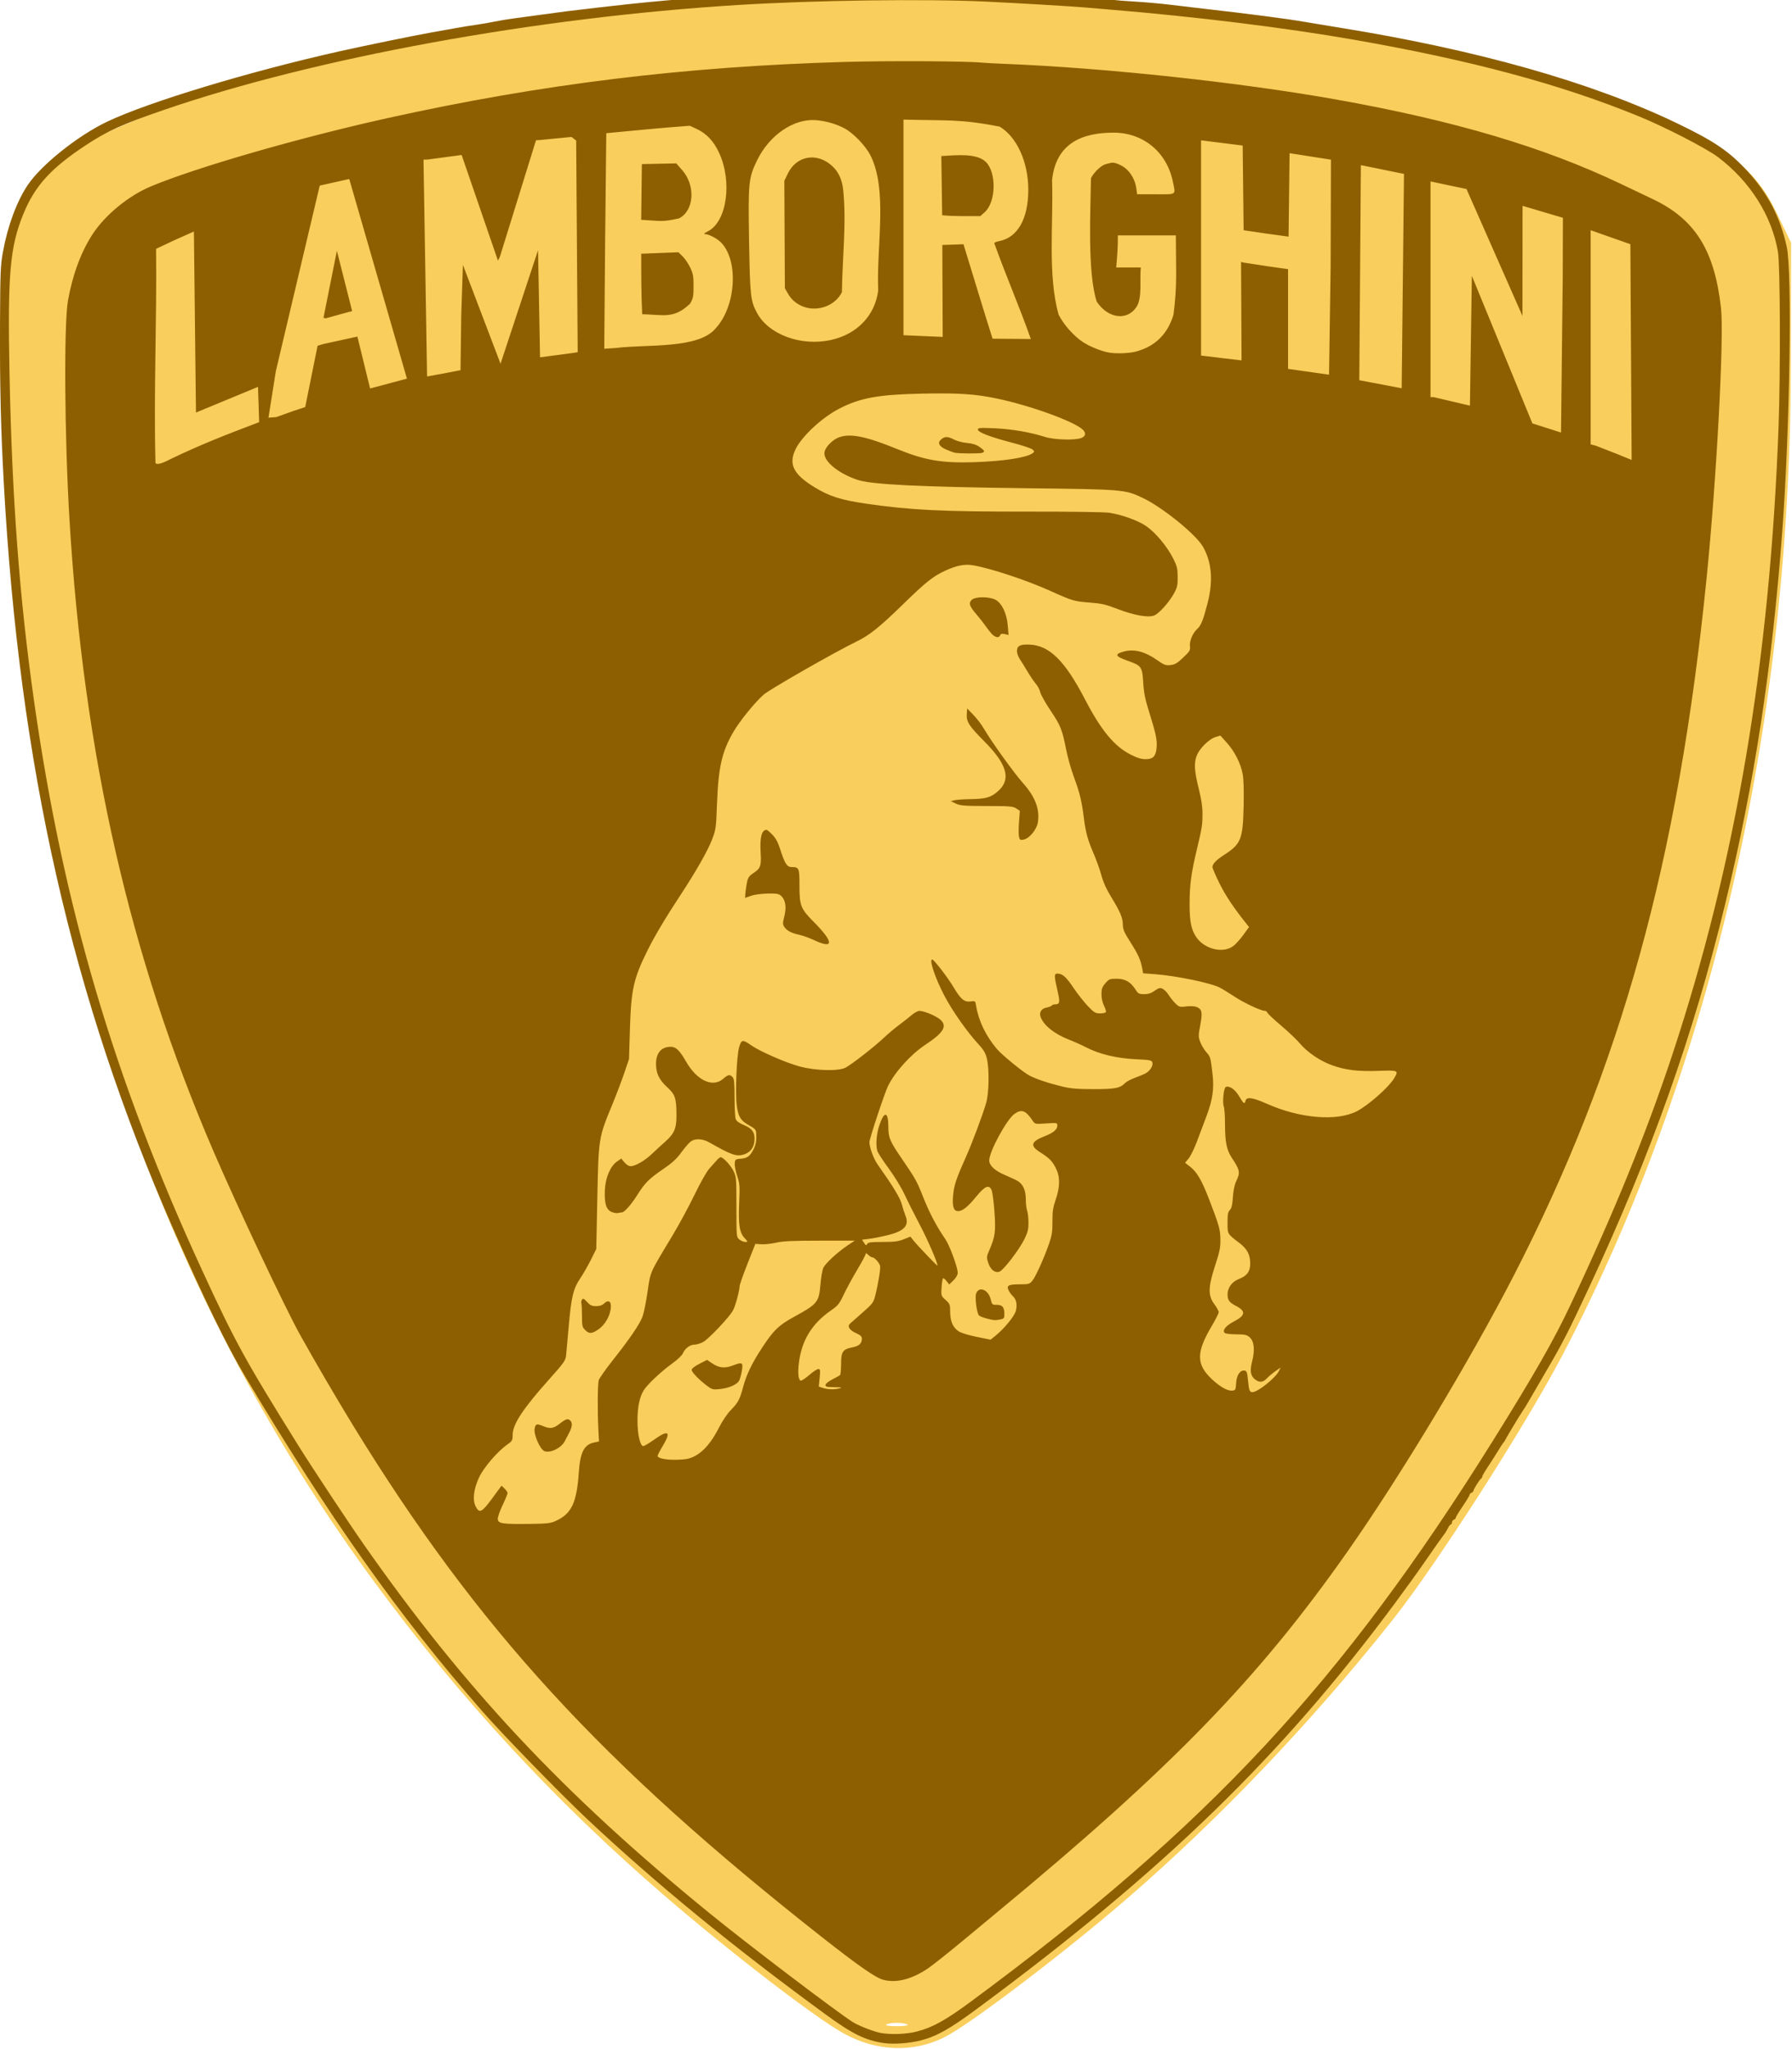
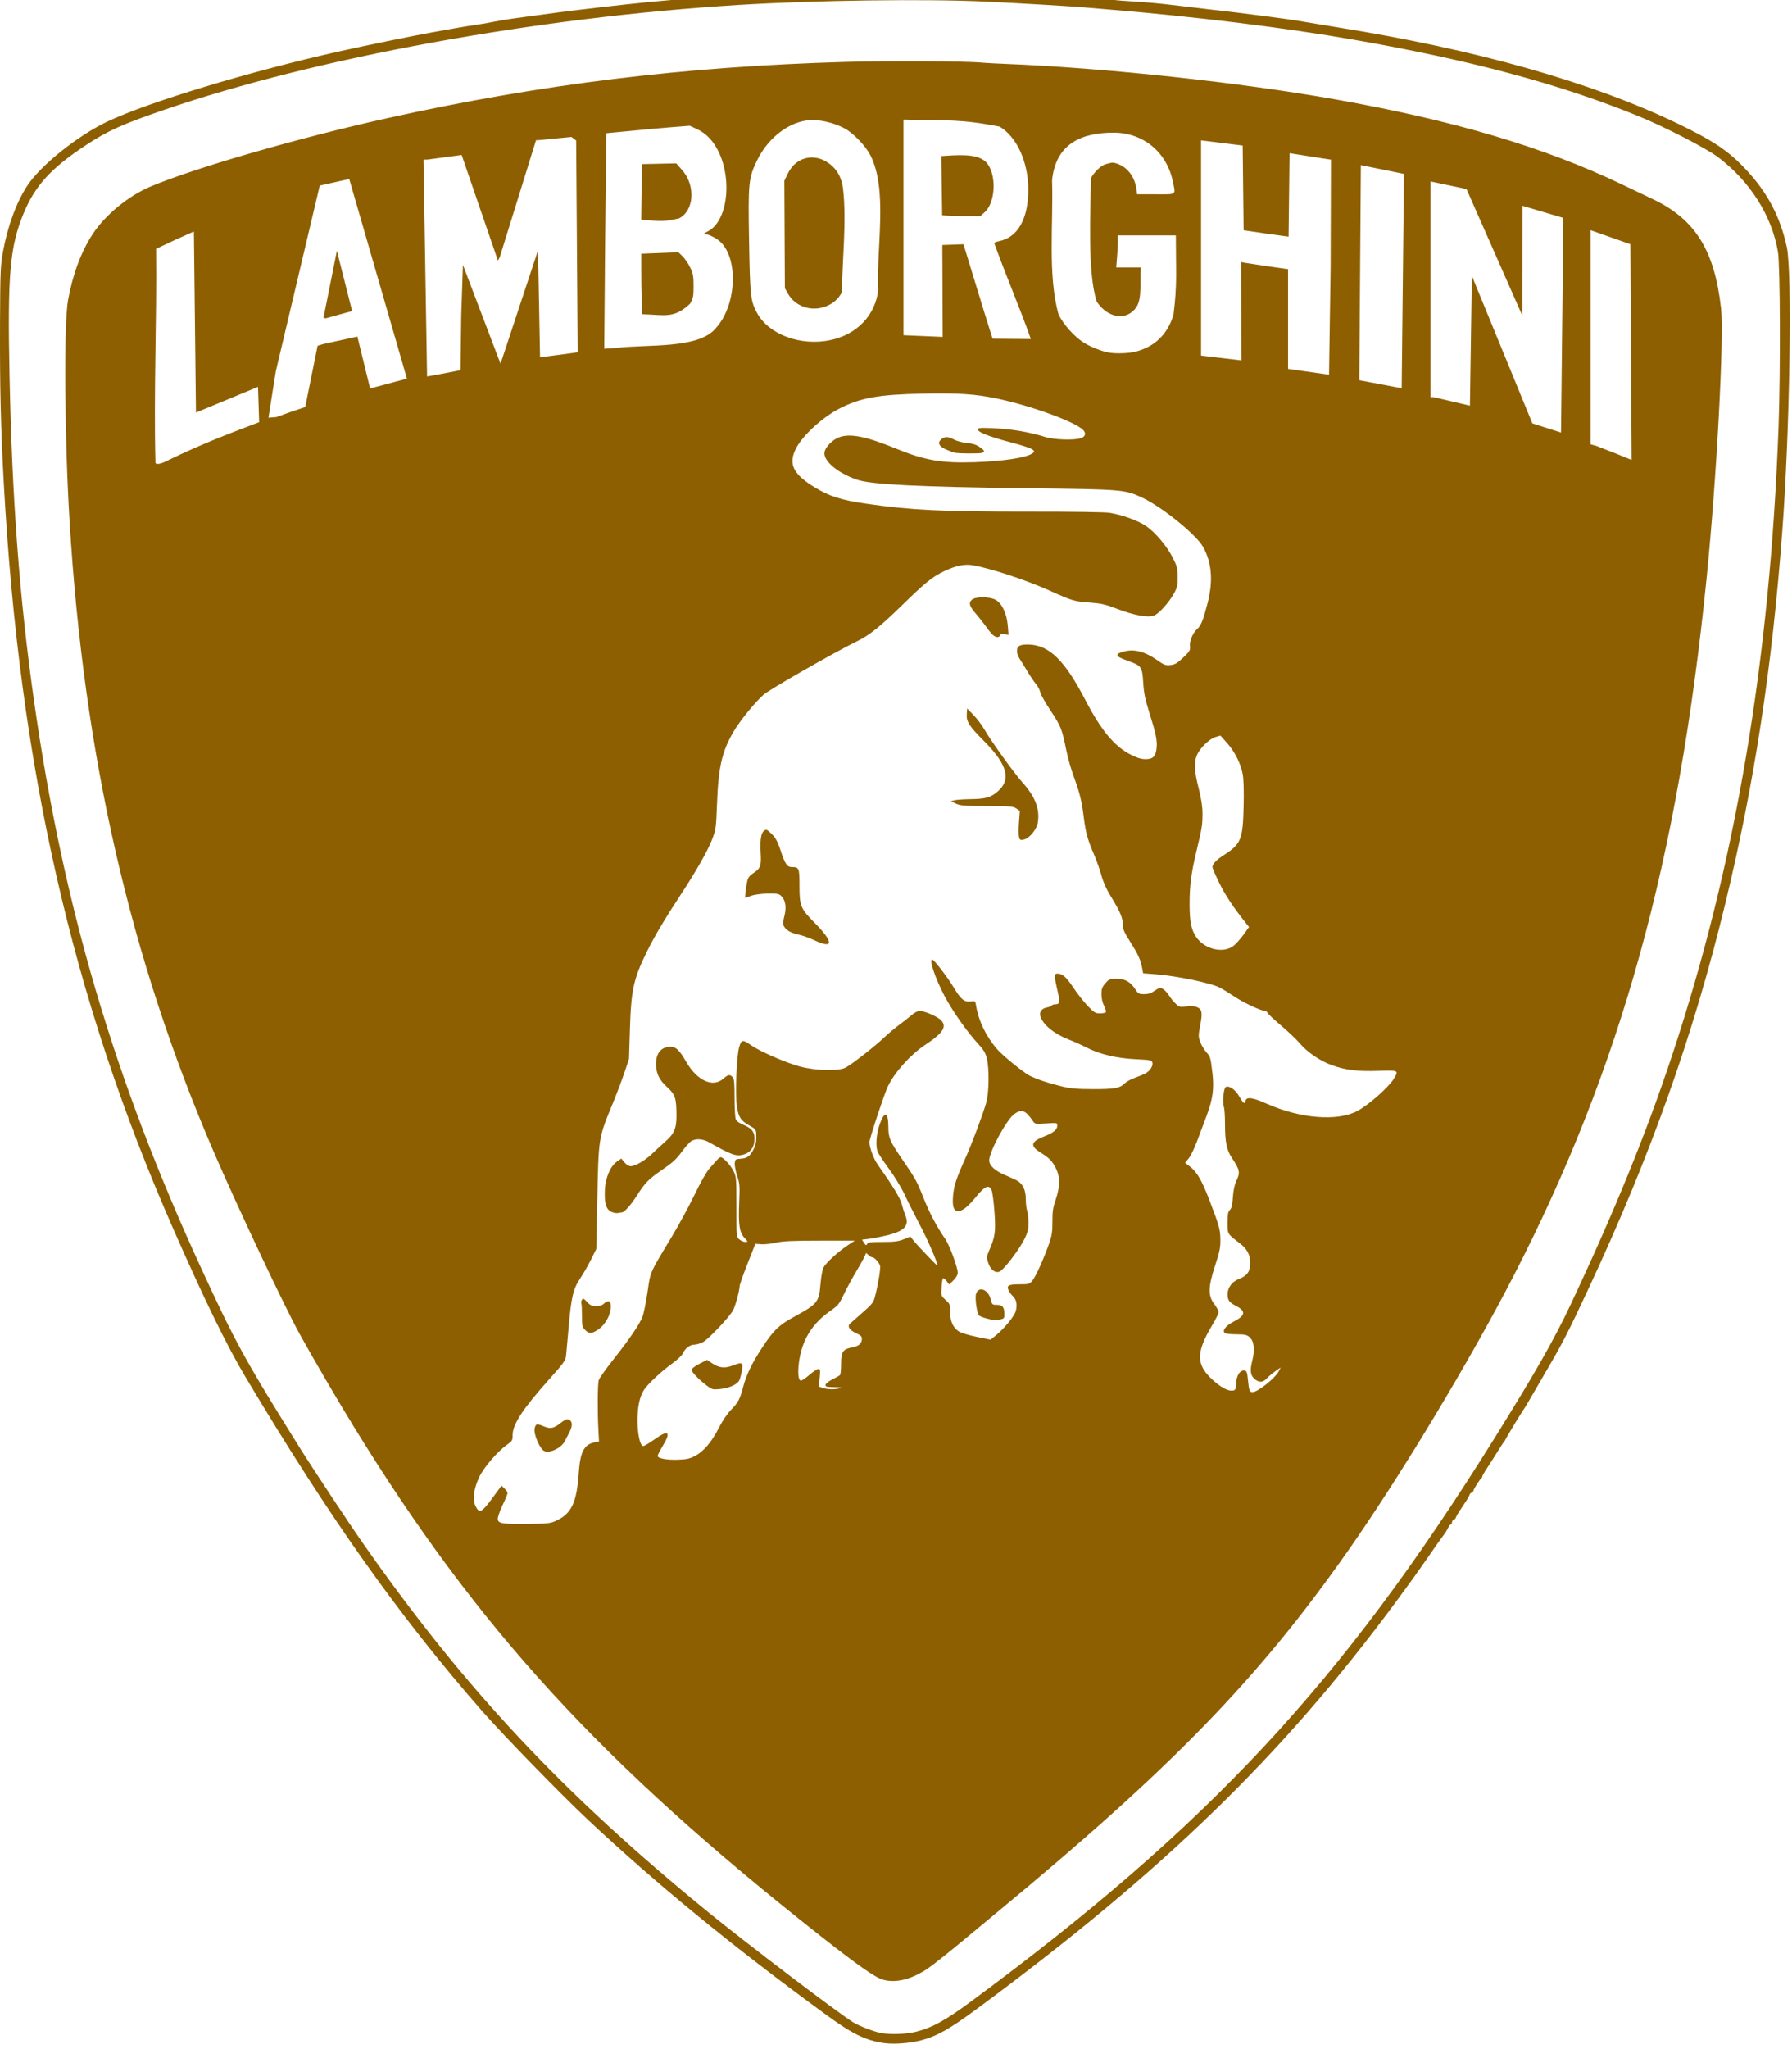
<svg xmlns="http://www.w3.org/2000/svg" version="1.1" viewBox="0 0 350 400">
  <g transform="matrix(1.03 0 0 1.03 -5.461 -6.802)">
-     <path d="m165.14 391.9c-5.506-3.093-21.234-15.186-33.724-25.932-20.731-17.834-38.91-37.476-55.175-59.614-35.003-47.642-56.649-103.07-66.113-169.28-4.516-31.594-6.268-75.724-3.397-85.572 1.817-6.234 5.952-12.039 11.181-15.697 5.652-3.954 23.703-11.074 39.895-15.736 34.312-9.879 72.209-14.611 117.18-14.634 57.329-0.028 104.25 7.624 143.83 23.457 14.132 5.653 19.361 9.706 23.442 18.172l2.681 5.562-0.063 24.331c-0.176 67.617-15.426 133.35-43.239 186.37-7.089 13.514-23.847 39.653-32.139 50.128-15.342 19.384-33.08 37.983-50.68 53.142-11.885 10.237-29.472 23.581-34.347 26.061-5.992 3.049-13.047 2.772-19.332-0.758zm11.895-1.738c-0.92-0.245-2.424-0.245-3.344 0-0.92 0.245-0.167 0.445 1.672 0.445s2.591-0.2 1.672-0.445z" fill="#f9ce5c" />
    <path d="m173.04 393.83c-3.599-0.505-6.034-1.692-11.178-5.447-17.629-12.869-32.198-24.8-45.248-37.056-5.006-4.702-16.002-16-19.865-20.412-15.789-18.032-28.888-36.514-44.927-63.387-3.535-5.923-7.848-14.772-13.738-28.185-19.126-43.56-29.115-87.536-32.062-141.16-0.574-10.438-0.764-18.486-0.715-30.31 0.04-9.777 0.088-10.952 0.555-13.532 0.884-4.884 2.595-9.512 4.67-12.626 2.567-3.853 9.531-9.412 15.108-12.061 7.877-3.741 27.064-9.535 44.352-13.394 4.694-1.048 13.954-2.943 17.095-3.5 0.921-0.163 2.857-0.51 4.304-0.771 1.446-0.261 3.383-0.577 4.304-0.702 0.92-0.125 2.427-0.386 3.347-0.58 0.921-0.194 2.642-0.479 3.825-0.632 1.183-0.153 3.658-0.488 5.499-0.743 1.841-0.255 3.831-0.523 4.423-0.594 5.772-0.692 7.642-0.908 11.476-1.325 19.456-2.114 45.306-3.111 63.957-2.467 8.189 0.283 26.767 1.355 28.238 1.631 0.408 0.077 2.237 0.224 4.065 0.327 1.827 0.104 4.828 0.372 6.67 0.597 1.841 0.225 4.8 0.574 6.575 0.776 8.328 0.946 15.557 1.886 18.649 2.427 1.118 0.195 4.077 0.684 6.575 1.085 26.314 4.226 48.104 10.384 64.316 18.176 7.012 3.371 9.814 5.265 13.222 8.938 3.974 4.284 6.34 8.805 7.583 14.491 1.053 4.817 0.58 34.833-0.85 53.897-1.952 26.017-5.313 47.915-10.87 70.809-6.005 24.738-14.059 47.402-25.769 72.512-3.96 8.491-5.033 10.578-8.319 16.181-1.766 3.011-3.264 5.587-3.33 5.723-0.066 0.137-0.442 0.741-0.837 1.342-0.395 0.602-0.846 1.311-1.004 1.576-0.158 0.265-0.749 1.249-1.315 2.186-0.566 0.937-1.072 1.813-1.124 1.947-0.053 0.134-0.163 0.298-0.244 0.365-0.082 0.067-0.621 0.888-1.198 1.825-0.577 0.937-1.462 2.323-1.967 3.08-0.505 0.757-0.919 1.487-0.919 1.622 0 0.135-0.081 0.282-0.179 0.326-0.245 0.111-1.494 2.085-1.494 2.361 0 0.122-0.161 0.286-0.359 0.362-0.197 0.077-0.359 0.252-0.359 0.388s-0.592 1.117-1.315 2.18-1.315 2.038-1.315 2.167c0 0.129-0.161 0.298-0.359 0.375-0.197 0.077-0.359 0.308-0.359 0.513 0 0.205-0.089 0.373-0.199 0.373s-0.351 0.301-0.538 0.669c-0.187 0.368-0.421 0.779-0.521 0.912-0.805 1.076-1.779 2.451-3.524 4.978-1.709 2.474-3.524 5-5.954 8.283-21.522 29.074-44.03 50.908-79.383 77.008-5.16 3.809-7.579 5.168-10.59 5.947-2.108 0.545-5.097 0.772-6.882 0.522zm6.118-2.207c2.979-0.77 5.453-2.138 10.176-5.623 45.159-33.326 70.391-60.426 99.15-106.49 7.731-12.383 11.478-18.94 14.553-25.462 8.37-17.755 14.396-32.538 19.349-47.47 12.038-36.291 18.536-74.663 20.171-119.11 0.384-10.435 0.312-30.652-0.118-33.161-1.173-6.844-5.301-13.351-11.378-17.937-2.209-1.667-10.045-5.7-15.053-7.747-14.839-6.067-31.809-10.622-54.026-14.502-13.044-2.278-30.079-4.375-46.503-5.726-1.71-0.141-3.7-0.309-4.423-0.375-2.235-0.204-12.738-0.825-18.769-1.11-11.508-0.544-32.376-0.263-46.982 0.634-38.219 2.345-80.155 10.003-108.91 19.888-7.915 2.721-10.73 3.992-14.816 6.686-6.637 4.377-9.665 7.708-11.848 13.038-2.555 6.238-3.011 11.506-2.626 30.337 0.489 23.887 1.889 42.511 4.664 62.049 5.513 38.81 15.173 71.561 31.686 107.43 6.423 13.952 8.271 17.321 18.488 33.701 2.526 4.05 9.398 14.434 12.239 18.496 19.249 27.512 37.884 47.387 65.644 70.013 7.209 5.876 24.358 18.895 27.256 20.693 1.051 0.652 3.817 1.73 5.117 1.995 1.85 0.377 4.987 0.268 6.955-0.241zm-6.429-9.819c-1.459-0.418-4.782-2.738-11.577-8.081-41.732-32.818-65.298-58.508-88.817-96.827-3.148-5.129-7.347-12.308-10.176-17.398-2.823-5.079-11.818-24.132-16.312-34.553-15.932-36.94-24.686-75.271-27.369-119.84-0.943-15.669-1.085-37.131-0.275-41.609 0.891-4.922 2.499-9.226 4.693-12.561 2.393-3.636 6.813-7.25 11.018-9.007 8.639-3.609 28.188-9.245 44.924-12.949 29.112-6.444 56.284-9.775 86.79-10.64 8.392-0.238 22.975-0.158 25.942 0.142 0.526 0.053 2.57 0.162 4.543 0.241 18.88 0.76 44.222 3.486 62.403 6.714 22.442 3.985 39.529 9.043 54.154 16.03 2.301 1.099 4.988 2.379 5.971 2.843 8.089 3.817 11.787 9.71 13.007 20.726 0.601 5.422-0.834 32.25-2.735 51.141-5.388 53.544-16.209 92.653-36.582 132.21-8.225 15.971-21.372 37.799-31.311 51.985-17.046 24.33-33.556 41.329-66.793 68.776-0.672 0.555-3.482 2.886-6.243 5.179-2.761 2.294-5.744 4.666-6.629 5.271-3.117 2.134-6.154 2.909-8.626 2.2zm-61.972-86.983c2.934-1.358 3.906-3.429 4.301-9.165 0.263-3.815 0.999-5.262 2.88-5.662l0.948-0.201-0.12-2.3c-0.179-3.435-0.144-8.536 0.062-9.287 0.1-0.364 1.291-2.061 2.646-3.772 3.214-4.056 5.13-6.865 5.67-8.31 0.239-0.641 0.666-2.745 0.947-4.674 0.575-3.942 0.326-3.377 4.643-10.539 1.282-2.127 3.204-5.672 4.27-7.878 1.162-2.403 2.302-4.407 2.844-4.998 0.497-0.543 1.121-1.241 1.386-1.551 0.265-0.31 0.586-0.564 0.714-0.564 0.489 0 1.914 1.531 2.444 2.626 0.532 1.098 0.554 1.377 0.554 6.824 0 5.674 4.8e-4 5.679 0.564 6.144 0.31 0.256 0.811 0.466 1.112 0.466 0.543 0 0.542-0.01-0.127-0.735-0.977-1.065-1.203-2.528-1.028-6.655 0.137-3.239 0.106-3.666-0.38-5.129-0.291-0.878-0.496-1.952-0.455-2.386 0.071-0.748 0.131-0.793 1.15-0.867 1.214-0.088 1.764-0.496 2.414-1.792 0.457-0.911 0.578-1.649 0.499-3.042-0.038-0.666-0.218-0.872-1.28-1.46-1.634-0.904-2.084-1.589-2.38-3.617-0.342-2.342-0.063-9.586 0.433-11.247 0.437-1.462 0.636-1.488 2.347-0.296 1.67 1.163 6.744 3.357 9.249 4 3.07 0.788 7.245 0.88 8.573 0.19 1.151-0.598 5.432-3.929 7.226-5.622 0.82-0.774 2.137-1.883 2.926-2.465 0.789-0.582 1.857-1.422 2.374-1.867 0.517-0.445 1.185-0.808 1.485-0.808 0.845 0 3.122 0.943 3.915 1.622 1.441 1.234 0.718 2.481-2.783 4.797-2.762 1.828-5.715 5.083-7.079 7.802-0.627 1.252-3.532 10.006-3.532 10.645 0 1.027 0.784 3.16 1.57 4.269 2.877 4.064 4.264 6.344 4.56 7.497 0.178 0.695 0.488 1.662 0.688 2.149 0.775 1.889-0.155 2.936-3.298 3.715-1.212 0.3-2.817 0.62-3.565 0.71l-1.361 0.164 0.385 0.597c0.329 0.512 0.415 0.542 0.596 0.214 0.173-0.315 0.703-0.384 2.94-0.384 2.2 0 2.973-0.098 3.99-0.506l1.261-0.506 0.601 0.761c0.672 0.851 4.546 4.906 4.546 4.758 0-0.613-1.85-4.89-3.318-7.671-1.025-1.94-2.347-4.569-2.939-5.84-0.606-1.301-1.932-3.471-3.033-4.965-1.076-1.459-2.034-2.937-2.13-3.285-0.336-1.226-0.159-3.302 0.426-4.98 0.923-2.649 1.659-2.471 1.666 0.402 5e-3 2.086 0.272 2.718 2.569 6.077 2.636 3.854 2.823 4.193 4.137 7.501 1.114 2.803 2.482 5.378 4.101 7.722 0.799 1.156 2.347 5.356 2.347 6.367 0 0.407-0.293 0.929-0.806 1.435l-0.806 0.795-0.512-0.663c-0.282-0.365-0.587-0.587-0.678-0.495-0.091 0.093-0.209 0.874-0.263 1.736-0.097 1.545-0.085 1.58 0.766 2.347 0.814 0.733 0.864 0.865 0.865 2.255 4.8e-4 1.758 0.517 2.953 1.593 3.684 0.439 0.298 1.872 0.74 3.415 1.053l2.658 0.539 0.942-0.759c1.648-1.328 3.575-3.679 3.841-4.687 0.308-1.165 0.114-2.172-0.533-2.769-0.269-0.248-0.634-0.736-0.811-1.084-0.484-0.952-0.066-1.192 2.071-1.192 1.739 0 1.877-0.04 2.425-0.703 0.636-0.769 2.256-4.383 3.207-7.154 0.486-1.416 0.6-2.199 0.589-4.051-0.011-1.875 0.102-2.634 0.615-4.137 0.85-2.489 0.858-4.346 0.023-5.977-0.703-1.375-1.209-1.884-3.001-3.024-1.957-1.245-1.709-2.027 0.974-3.06 1.535-0.591 2.314-1.247 2.314-1.948 0-0.571-0.013-0.574-2.116-0.435-2.106 0.139-2.118 0.136-2.57-0.532-1.321-1.952-2.077-2.234-3.437-1.282-1.476 1.034-4.788 7.137-4.788 8.824 0 0.98 1.083 1.973 3.052 2.797 1.017 0.426 2.096 0.934 2.398 1.129 0.987 0.638 1.481 1.776 1.482 3.415 4.8e-4 0.828 0.113 1.804 0.249 2.17 0.137 0.365 0.254 1.369 0.26 2.23 0.01 1.273-0.126 1.851-0.727 3.092-0.964 1.992-3.97 5.935-4.758 6.24-0.854 0.331-1.741-0.375-2.17-1.727-0.307-0.969-0.292-1.139 0.209-2.29 1.13-2.598 1.262-3.566 0.993-7.319-0.136-1.903-0.381-3.756-0.543-4.118-0.495-1.105-1.279-0.767-2.939 1.267-1.56 1.911-2.573 2.718-3.417 2.72-0.819 0-1.105-0.825-0.959-2.78 0.146-1.963 0.572-3.287 2.28-7.088 1.289-2.868 3.326-8.283 4.022-10.692 0.533-1.844 0.593-6.472 0.11-8.392-0.259-1.028-0.624-1.645-1.581-2.677-2.156-2.323-4.982-6.347-6.495-9.249-1.732-3.322-2.9-6.813-2.278-6.813 0.325 0 2.98 3.453 4.067 5.289 1.331 2.25 2.026 2.827 3.211 2.666 0.868-0.118 0.894-0.098 1.033 0.768 0.463 2.878 1.818 5.709 3.934 8.22 0.976 1.158 5.029 4.467 6.203 5.065 1.366 0.695 3.603 1.441 6.23 2.075 1.602 0.387 2.857 0.491 5.925 0.492 4.083 0 5.012-0.179 5.981-1.166 0.259-0.264 1.103-0.71 1.874-0.992 0.771-0.282 1.661-0.65 1.977-0.819 0.835-0.446 1.475-1.434 1.317-2.034-0.125-0.474-0.352-0.521-3.165-0.66-3.623-0.178-6.84-0.941-9.315-2.21-0.94-0.482-2.436-1.155-3.324-1.495-2.808-1.076-4.941-2.812-5.434-4.423-0.247-0.807 0.236-1.488 1.182-1.669 0.46-0.088 0.896-0.257 0.968-0.375 0.072-0.119 0.313-0.217 0.535-0.219 1.02-0.01 1.082-0.307 0.551-2.613-0.637-2.76-0.642-3.224-0.038-3.224 0.979 0 1.681 0.61 3.035 2.638 0.77 1.153 2.007 2.728 2.749 3.501 1.204 1.252 1.455 1.404 2.317 1.404 0.532 0 1.031-0.106 1.11-0.235 0.079-0.129-0.077-0.672-0.345-1.207-0.298-0.595-0.487-1.445-0.487-2.19 0-1.015 0.123-1.361 0.742-2.078 0.688-0.797 0.842-0.86 2.116-0.86 1.614 0 2.669 0.594 3.577 2.015 0.527 0.824 0.674 0.905 1.661 0.905 0.782 0 1.337-0.179 1.997-0.645 0.776-0.547 1.003-0.604 1.498-0.374 0.321 0.149 0.845 0.686 1.163 1.192 0.319 0.507 0.907 1.236 1.308 1.621 0.676 0.649 0.821 0.688 2.014 0.536 0.714-0.091 1.565-0.055 1.914 0.08 1.083 0.419 1.211 1 0.753 3.424-0.384 2.034-0.385 2.232-7e-3 3.239 0.221 0.59 0.726 1.442 1.123 1.893 0.811 0.924 0.824 0.968 1.188 4.029 0.347 2.916 0.057 4.98-1.15 8.175-0.52 1.375-1.335 3.543-1.812 4.818-0.477 1.275-1.173 2.691-1.547 3.147l-0.68 0.829 0.977 0.756c1.262 0.977 2.22 2.625 3.575 6.157 1.935 5.042 2.112 5.668 2.142 7.597 0.024 1.543-0.127 2.303-0.981 4.917-1.352 4.139-1.389 5.733-0.173 7.355 0.46 0.614 0.837 1.299 0.837 1.523s-0.591 1.401-1.313 2.616c-2.986 5.022-2.975 7.305 0.047 10.115 1.579 1.469 2.975 2.244 3.854 2.14 0.596-0.07 0.644-0.166 0.714-1.414 0.083-1.501 0.753-2.505 1.591-2.383 0.417 0.061 0.51 0.312 0.648 1.734 0.2 2.058 0.307 2.352 0.86 2.352 0.991 0 4.32-2.642 4.99-3.961l0.362-0.712-1.035 0.729c-0.569 0.401-1.296 1.014-1.615 1.363-0.695 0.76-1.412 0.807-2.239 0.145-0.842-0.674-0.984-1.616-0.519-3.438 0.544-2.127 0.371-3.776-0.471-4.514-0.549-0.481-0.908-0.562-2.481-0.566-1.012 0-1.995-0.104-2.185-0.226-0.643-0.414 0.093-1.399 1.637-2.192 2.241-1.152 2.361-1.966 0.434-2.966-1.278-0.663-1.59-1.088-1.599-2.18-0.011-1.256 0.851-2.435 2.134-2.917 1.534-0.577 2.162-1.429 2.162-2.936 0-1.669-0.568-2.76-2.012-3.865-2.353-1.801-2.292-1.697-2.292-3.876 0-1.577 0.086-2.042 0.442-2.405 0.328-0.334 0.476-0.958 0.575-2.43 0.086-1.277 0.311-2.355 0.634-3.034 0.791-1.663 0.71-2.091-0.838-4.428-0.989-1.492-1.291-3.008-1.291-6.466 0-1.445-0.099-2.892-0.22-3.215-0.31-0.83-0.031-3.591 0.379-3.751 0.696-0.272 1.768 0.484 2.532 1.784 0.841 1.43 1.016 1.55 1.204 0.82 0.2-0.779 1.364-0.605 4.119 0.616 6.242 2.766 13.239 3.33 17.012 1.372 2.152-1.117 6.028-4.536 7.021-6.194 0.927-1.548 0.868-1.577-2.996-1.443-3.912 0.135-6.26-0.156-8.847-1.098-2.195-0.799-4.62-2.452-5.987-4.08-0.604-0.72-2.21-2.248-3.568-3.395-1.358-1.147-2.531-2.249-2.606-2.448-0.075-0.199-0.309-0.363-0.52-0.363-0.732 0-3.966-1.521-5.739-2.698-0.981-0.652-2.226-1.415-2.767-1.696-1.722-0.894-8.269-2.247-12.34-2.549l-2.205-0.164-0.161-0.887c-0.293-1.621-0.778-2.703-2.234-4.991-1.203-1.891-1.444-2.446-1.448-3.34-6e-3 -1.284-0.526-2.51-2.25-5.305-0.86-1.394-1.467-2.741-1.816-4.03-0.288-1.065-0.938-2.893-1.444-4.062-1.154-2.668-1.556-4.133-1.894-6.899-0.375-3.067-0.795-4.787-1.88-7.696-0.518-1.388-1.179-3.728-1.47-5.2-0.755-3.822-1.038-4.527-2.988-7.435-0.959-1.431-1.822-2.971-1.919-3.423-0.097-0.452-0.467-1.161-0.823-1.575-0.356-0.414-1.064-1.454-1.574-2.312-0.51-0.857-1.173-1.93-1.474-2.383-0.301-0.454-0.547-1.125-0.547-1.491 0-1.036 0.572-1.343 2.369-1.272 3.786 0.15 6.714 3.038 10.542 10.401 3.042 5.85 5.54 8.868 8.651 10.452 1.221 0.622 2.009 0.863 2.82 0.863 1.428 0 1.946-0.535 2.101-2.168 0.133-1.407-0.14-2.702-1.439-6.836-0.748-2.379-0.988-3.583-1.105-5.529-0.18-3.009-0.316-3.194-3.027-4.147-2.332-0.82-2.47-1.249-0.559-1.741 1.891-0.487 3.908 0.032 6.122 1.576 1.45 1.011 1.726 1.117 2.645 1.013 0.832-0.095 1.287-0.364 2.403-1.423 1.259-1.195 1.368-1.38 1.279-2.177-0.11-0.979 0.533-2.483 1.397-3.266 0.708-0.642 1.111-1.648 1.937-4.838 1.101-4.252 0.813-7.798-0.871-10.735-1.345-2.346-7.734-7.512-11.445-9.255-3.389-1.591-3.554-1.605-21.906-1.823-20.47-0.243-29.579-0.698-32.224-1.609-3.82-1.315-6.571-3.698-6.166-5.341 0.232-0.939 1.514-2.228 2.661-2.674 2.129-0.827 5.137-0.238 10.983 2.151 5.36 2.191 8.607 2.746 14.81 2.535 5.507-0.188 9.857-0.858 10.976-1.69 0.409-0.305 0.409-0.334-7e-3 -0.713-0.239-0.217-1.994-0.802-3.901-1.298-4.178-1.088-6.455-1.966-6.455-2.488 0-0.327 0.413-0.357 3.168-0.237 3.203 0.14 6.773 0.751 9.544 1.635 1.715 0.547 5.588 0.673 6.858 0.222 0.835-0.296 0.988-0.919 0.377-1.54-1.532-1.559-9.939-4.617-16.399-5.964-4.072-0.849-7.227-1.057-14.017-0.921-8.357 0.167-11.811 0.787-15.806 2.84-3.262 1.676-7.078 5.206-8.279 7.659-1.407 2.873-0.459 4.789 3.592 7.257 2.802 1.707 4.996 2.408 9.683 3.091 8.485 1.238 14.477 1.531 30.962 1.514 8.052-0.01 14.469 0.086 15.302 0.226 2.478 0.414 5.392 1.474 6.908 2.512 1.782 1.22 3.971 3.832 5.115 6.103 0.751 1.492 0.86 1.93 0.873 3.528 0.013 1.572-0.08 2-0.673 3.089-0.923 1.696-2.82 3.825-3.759 4.221-1.119 0.472-3.82-0.01-7.016-1.238-2.22-0.857-3.018-1.04-5.26-1.206-2.912-0.216-3.24-0.314-7.569-2.264-4.423-1.992-11.153-4.214-14.527-4.797-1.609-0.278-3.174 0.037-5.413 1.091-2.262 1.065-3.563 2.112-8.06 6.493-4.238 4.128-6.162 5.667-8.53 6.82-4.302 2.095-16.593 9.121-17.735 10.138-1.678 1.494-4.504 4.979-5.694 7.022-2.179 3.74-2.853 6.682-3.113 13.579-0.177 4.696-0.21 4.937-0.955 6.866-0.832 2.155-3.045 6.035-6.034 10.577-2.809 4.269-4.832 7.669-6.182 10.387-2.659 5.354-3.116 7.405-3.346 14.996l-0.17 5.597-0.867 2.567c-0.477 1.412-1.472 4.04-2.212 5.84-2.743 6.673-2.689 6.332-2.944 18.603l-0.187 9.003-1.003 2.014c-0.551 1.107-1.473 2.713-2.049 3.569-1.325 1.97-1.699 3.551-2.188 9.261-0.207 2.409-0.427 4.835-0.489 5.392-0.1 0.892-0.471 1.411-3.128 4.38-5.066 5.66-7.005 8.608-7.005 10.648 0 1.011-0.075 1.144-1.02 1.805-1.853 1.298-4.463 4.334-5.338 6.21-1.033 2.216-1.277 4.278-0.65 5.509 0.702 1.38 1.17 1.151 3.146-1.541l1.756-2.393 0.575 0.549c0.316 0.302 0.575 0.687 0.575 0.854 0 0.168-0.434 1.216-0.965 2.33-0.534 1.121-0.934 2.297-0.897 2.634 0.091 0.816 0.922 0.94 5.926 0.882 3.537-0.041 4.069-0.102 5.141-0.599zm-2.222-13.198c-0.827-0.329-2.059-3.148-1.857-4.247 0.174-0.942 0.406-1.01 1.651-0.48 1.29 0.549 1.923 0.45 3.129-0.487 1.176-0.914 1.55-1.018 2.001-0.56 0.423 0.431 0.351 1.186-0.218 2.272-0.278 0.53-0.665 1.271-0.86 1.646-0.67 1.284-2.754 2.29-3.846 1.856zm7.711-22.966c-0.531-0.54-0.587-0.795-0.587-2.657 0-1.133-0.053-2.205-0.117-2.384-0.064-0.178-0.012-0.488 0.116-0.689 0.195-0.305 0.353-0.235 0.966 0.426 0.597 0.644 0.916 0.791 1.722 0.791 0.679 0 1.158-0.162 1.53-0.517 0.73-0.698 1.288-0.447 1.265 0.571-0.037 1.645-1.069 3.502-2.453 4.415-1.206 0.796-1.694 0.805-2.441 0.044zm76.087-2.184c-0.633-0.173-1.258-0.425-1.391-0.56-0.413-0.421-0.808-3.388-0.55-4.137 0.504-1.463 2.308-0.787 2.759 1.033 0.261 1.056 0.3 1.091 1.19 1.091 1.058 0 1.415 0.449 1.415 1.778 0 0.743-0.084 0.854-0.747 0.989-0.988 0.201-1.312 0.177-2.674-0.196zm-71.1-20.199c-1.001-0.451-1.353-1.645-1.232-4.175 0.112-2.33 1.05-4.504 2.318-5.374l0.797-0.547 0.596 0.721c0.361 0.437 0.826 0.721 1.181 0.721 0.876 0 2.69-1.048 4.035-2.332 0.657-0.627 1.806-1.683 2.552-2.345 1.691-1.501 2.113-2.507 2.099-5-0.018-3.231-0.241-3.903-1.757-5.287-1.528-1.396-2.12-2.624-2.124-4.405-5e-3 -2.088 1-3.26 2.794-3.26 0.987 0 1.675 0.667 2.92 2.834 2.052 3.571 5.045 4.953 7.015 3.24 0.942-0.819 1.254-0.878 1.785-0.338 0.307 0.312 0.376 1.024 0.376 3.877 0 1.922 0.099 3.76 0.22 4.083 0.15 0.4 0.648 0.765 1.565 1.143 1.632 0.674 2.154 1.493 1.976 3.101-0.144 1.301-0.877 2.168-2.122 2.509-1.337 0.366-2.323 0.01-6.417-2.32-1.237-0.704-2.618-0.791-3.475-0.22-0.322 0.215-1.133 1.143-1.803 2.062-0.949 1.303-1.742 2.03-3.594 3.292-2.604 1.776-3.35 2.533-4.868 4.943-1.086 1.725-2.383 3.18-2.839 3.185-0.154 0-0.496 0.055-0.759 0.118-0.263 0.063-0.821-0.04-1.24-0.229zm38.419-51.504c-0.855-0.403-2.092-0.85-2.75-0.992-1.53-0.331-2.412-0.794-2.871-1.507-0.328-0.509-0.327-0.719 9e-3 -2.054 0.433-1.719 0.211-3.067-0.632-3.839-0.425-0.389-0.841-0.458-2.571-0.424-1.187 0.023-2.509 0.204-3.111 0.426-0.575 0.212-1.073 0.386-1.106 0.386-0.113 0 0.166-2.311 0.387-3.207 0.156-0.633 0.469-1.051 1.065-1.427 1.428-0.898 1.625-1.417 1.47-3.86-0.187-2.934 0.179-4.382 1.111-4.399 0.114 0 0.609 0.407 1.099 0.909 0.62 0.634 1.059 1.432 1.439 2.616 0.932 2.898 1.328 3.528 2.22 3.532 1.43 0.01 1.49 0.15 1.49 3.577 0 3.746 0.231 4.326 2.72 6.828 3.828 3.848 3.84 5.233 0.03 3.436zm38.877-19.551c-0.087-0.355-0.087-1.612 4.8e-4 -2.795l0.159-2.15-0.68-0.453c-0.606-0.404-1.212-0.454-5.591-0.461-4.289-0.01-5.032-0.065-5.867-0.463l-0.956-0.456 0.717-0.177c0.395-0.098 1.739-0.191 2.989-0.207 2.625-0.035 3.651-0.273 4.761-1.107 3.112-2.336 2.484-5.226-2.147-9.883-2.885-2.901-3.39-3.697-3.285-5.172l0.073-1.02 1.195 1.231c0.657 0.677 1.57 1.881 2.028 2.677 1.313 2.278 5.666 8.337 7.302 10.162 2.38 2.655 3.269 4.971 2.883 7.507-0.204 1.343-1.61 3.058-2.677 3.267-0.659 0.129-0.764 0.072-0.904-0.499zm-5.201-38.518c-0.332-0.368-0.852-1.037-1.155-1.486-0.303-0.449-1.062-1.411-1.686-2.137-1.364-1.587-1.552-2.15-0.93-2.783 0.639-0.65 3.343-0.66 4.529-0.017 1.206 0.654 2.126 2.591 2.314 4.872l0.147 1.788-0.724-0.162c-0.538-0.12-0.76-0.065-0.866 0.216-0.219 0.581-0.96 0.449-1.628-0.292zm-7.017-34.302c-0.263-0.065-0.986-0.338-1.606-0.607-1.363-0.59-1.693-1.295-0.908-1.941 0.694-0.572 1.235-0.556 2.447 0.073 0.544 0.283 1.643 0.569 2.441 0.635 1.012 0.085 1.724 0.308 2.349 0.736 0.983 0.674 1.09 0.907 0.518 1.13-0.436 0.17-4.528 0.149-5.24-0.027zm-49.227 190.15c1.645-0.86 3.16-2.641 4.512-5.303 0.668-1.317 1.593-2.692 2.288-3.403 1.406-1.439 1.696-1.986 2.354-4.44 0.62-2.311 1.673-4.482 3.592-7.402 2.172-3.305 3.142-4.243 5.998-5.803 4.504-2.46 4.772-2.789 5.057-6.215 0.111-1.337 0.36-2.742 0.554-3.123 0.447-0.88 2.697-2.958 4.528-4.181l1.412-0.944h-6.625c-5.139 0-6.992 0.085-8.263 0.379-0.901 0.209-2.16 0.345-2.797 0.304l-1.158-0.075-1.489 3.772c-0.819 2.074-1.492 3.984-1.494 4.243-9e-3 0.808-0.763 3.624-1.21 4.517-0.618 1.236-4.676 5.536-5.75 6.094-0.504 0.262-1.229 0.476-1.611 0.476-0.839 0-1.786 0.712-2.176 1.634-0.158 0.375-1.042 1.221-1.978 1.894-2.148 1.544-4.794 4.028-5.461 5.126-0.795 1.309-1.179 3.169-1.183 5.718-3e-3 2.594 0.504 4.85 1.091 4.85 0.197 0 1.124-0.547 2.061-1.217 2.736-1.956 3.293-1.539 1.627 1.217-0.526 0.87-0.956 1.708-0.956 1.862-2.3e-4 0.474 1.694 0.795 3.825 0.725 1.639-0.054 2.269-0.191 3.253-0.705zm2.341-13.269c-1.537-1.143-2.965-2.611-2.965-3.049 0-0.244 0.565-0.69 1.459-1.149l1.459-0.75 0.969 0.652c1.318 0.888 2.405 0.995 3.964 0.391 1.74-0.674 1.933-0.558 1.67 1.008-0.117 0.696-0.343 1.529-0.503 1.852-0.378 0.763-1.92 1.447-3.675 1.628-1.286 0.133-1.475 0.087-2.378-0.585zm25.129 0.438c0.538-0.139 0.279-0.193-1.034-0.215-1.529-0.025-1.741-0.083-1.674-0.455 0.043-0.234 0.635-0.699 1.317-1.034 0.682-0.335 1.328-0.7 1.435-0.812s0.195-1.067 0.195-2.122c0-2.297 0.331-2.779 2.142-3.124 1.25-0.238 1.803-0.741 1.803-1.643 0-0.417-0.256-0.666-1.056-1.026-1.317-0.593-1.771-1.319-1.162-1.859 0.233-0.207 1.313-1.157 2.4-2.111 1.75-1.536 2.014-1.877 2.3-2.975 0.623-2.392 1.116-5.426 0.955-5.886-0.228-0.652-1.07-1.559-1.448-1.559-0.174 0-0.532-0.219-0.795-0.487-0.319-0.325-0.478-0.379-0.478-0.162 0 0.178-0.715 1.52-1.589 2.981s-2.021 3.567-2.548 4.681c-0.857 1.807-1.117 2.133-2.416 3.029-3.635 2.508-5.582 5.687-6.112 9.981-0.248 2.009-0.087 3.336 0.404 3.336 0.192 0 0.916-0.493 1.608-1.095 0.693-0.602 1.447-1.095 1.676-1.095 0.372 0 0.399 0.18 0.253 1.662l-0.164 1.662 0.797 0.26c0.93 0.303 2.174 0.329 3.188 0.066zm74.656-83.856c0.451-0.35 1.297-1.296 1.88-2.102l1.059-1.465-0.603-0.757c-2.392-3.003-3.881-5.245-5.024-7.564-0.728-1.476-1.319-2.848-1.315-3.048 0.013-0.591 0.743-1.353 2.179-2.275 3.245-2.084 3.598-2.959 3.739-9.264 0.066-2.967 3e-3 -5.13-0.179-6.083-0.388-2.04-1.504-4.248-2.983-5.904l-1.245-1.395-0.936 0.288c-1.145 0.352-2.888 2.027-3.478 3.342-0.624 1.392-0.55 3.027 0.287 6.341 0.5 1.98 0.734 3.492 0.736 4.747 3e-3 2.193-0.087 2.764-1.112 7.039-1.036 4.324-1.344 6.688-1.338 10.289 5e-3 3.196 0.321 4.753 1.239 6.117 1.585 2.354 5.145 3.204 7.092 1.693zm-201.73-92.175c5.983-2.89 10.963-4.801 16.965-7.073l-0.219-6.691-11.764 4.867-0.389-34.314-3.677 1.643-3.498 1.646c0.162 13.518-0.464 27.061-0.116 40.575 0.188 0.394 1.221 0.144 2.697-0.653zm276.98-40.805-7.531-2.647v40.578l1.016 0.274 3.766 1.467 2.989 1.215zm-12.825 6.334 0.033-11.338-7.651-2.265-0.018 20.866-10.614-24.053-6.822-1.436v40.88h0.612l6.862 1.61 0.365-24.604 11.478 27.969 5.43 1.733 0.325-29.36zm-243.92 26.429 3.07-1.1 2.394-0.795 2.345-11.619 1.097-0.329 6.453-1.409 2.407 9.836 6.989-1.863-10.942-37.838-5.594 1.248-8.328 35.186-1.394 8.805 1.503-0.121zm8.927-18.812 2.545-12.704 2.89 11.435-0.984 0.257-4.033 1.113-0.418-0.101zm204.89-27.272-8.175-1.663-0.298 40.765 8.038 1.522zm-182.03 37.806 3.128-0.608 0.133-10.281 0.323-9.672 7.131 18.732 7.114-21.518 0.378 20.303 6.409-0.847 0.73-0.128-0.289-40.109-0.888-0.682-6.022 0.586-0.706 0.041-6.86 22.117-0.356 0.701-6.885-20.027-6.494 0.871-0.738 0.01 0.677 41.095 3.214-0.58zm168.12-20.151 0.061-20.354-7.846-1.227-0.19 15.816-4.4-0.605-4.124-0.608-0.179-16.054-7.89-0.984v20.395 20.395l7.676 0.916-0.094-18.66 0.572 0.135 4.458 0.682 3.885 0.547v18.902l7.771 1.102 0.3-20.401zm-36.924 16.015c3.632-0.963 5.995-3.273 7.124-6.966 0.743-5.824 0.45-8.24 0.45-15.056h-10.998c0.034 2.102-0.138 4.02-0.309 6.083h4.66c-0.224 2.354 0.299 5.749-0.803 7.463-1.767 2.716-5.421 2.236-7.555-0.992-1.817-5.57-1.16-17.68-1.088-23.405 0.637-1.211 2.001-2.473 2.888-2.67 0.359-0.08 0.78-0.185 0.934-0.232 0.565-0.174 2.025 0.416 2.848 1.152 1.037 0.926 1.734 2.271 1.929 3.72l0.148 1.096h3.554c4.06 0 3.769 0.223 3.21-2.463-1.155-5.544-5.621-9.217-11.208-9.217-5.515 0-10.95 1.675-11.683 9.034 0.28 8.023-0.877 17.954 1.241 25.448 0.906 1.845 2.87 4.064 4.61 5.208 1.291 0.85 3.537 1.754 4.951 1.995 1.388 0.236 3.82 0.143 5.098-0.196zm-79.654-4.442c3.822-4.158 4.354-12.771 1.001-16.218-0.751-0.772-2.325-1.592-3.074-1.601-0.31 0-0.111-0.19 0.564-0.53 3.61-1.818 4.679-9.408 2.104-14.928-1.001-2.145-2.373-3.604-4.182-4.447l-1.346-0.627c-5.288 0.372-10.563 0.914-15.841 1.407l-0.219 20.449-0.166 20.404 2.251-0.149c5.821-0.733 15.671 0.254 18.909-3.759zm-13.967-2.635c-0.188-3.821-0.179-7.643-0.179-11.467 2.351-0.092 4.702-0.185 7.053-0.277l0.787 0.769c0.433 0.423 1.079 1.372 1.435 2.11 0.558 1.157 0.647 1.643 0.647 3.531 0 1.958-0.07 2.312-0.667 3.344-3.074 2.898-4.862 2.105-9.076 1.989zm1.191-17.802-1.379-0.088c0.043-3.52 0.086-7.04 0.129-10.56l6.519-0.136 1.105 1.251c2.596 2.939 2.305 7.693-0.562 9.165-2.952 0.671-3.48 0.513-5.812 0.368zm34.562 22.694c4.988-1.076 8.419-4.664 9.004-9.417-0.37-8.287 1.876-19.019-1.497-25.629-0.911-1.77-3.193-4.147-4.844-5.043-1.584-0.86-3.679-1.46-5.549-1.588-4.181-0.286-8.766 2.864-11.069 7.604-1.638 3.371-1.723 4.221-1.529 15.326 0.182 10.433 0.278 11.313 1.488 13.575 2.211 4.134 8.327 6.394 13.997 5.172zm-5.117-6.304c-1.318-0.479-2.299-1.29-2.97-2.455l-0.608-1.056-0.101-20.364 0.66-1.368c1.669-3.458 5.64-4.085 8.506-1.342 1.089 1.042 1.721 2.379 1.959 4.146 0.726 6.259-0.163 13.712-0.201 19.654-1.216 2.525-4.496 3.786-7.245 2.786zm43.064 6.112c-2.283-6.444-4.481-11.365-6.934-18.158 0-0.119 0.398-0.293 0.885-0.386 3.544-0.677 5.56-4.205 5.565-9.74 4e-3 -5.245-2.161-10.02-5.429-11.968-7.668-1.492-9.908-1.101-18.236-1.333v40.864l7.434 0.32c-0.023-5.807-0.046-11.613-0.069-17.42l4.012-0.14c2.022 6.545 3.642 12.008 5.515 17.902l7.257 0.057zm-16.816-23.458-0.159-11.216c2.842-0.167 6.661-0.586 8.424 1.091 2.079 2.026 1.962 7.615-0.199 9.546l-0.83 0.741c-2.403-0.021-4.868 0.076-7.236-0.162z" fill="#8e5f00" />
  </g>
</svg>